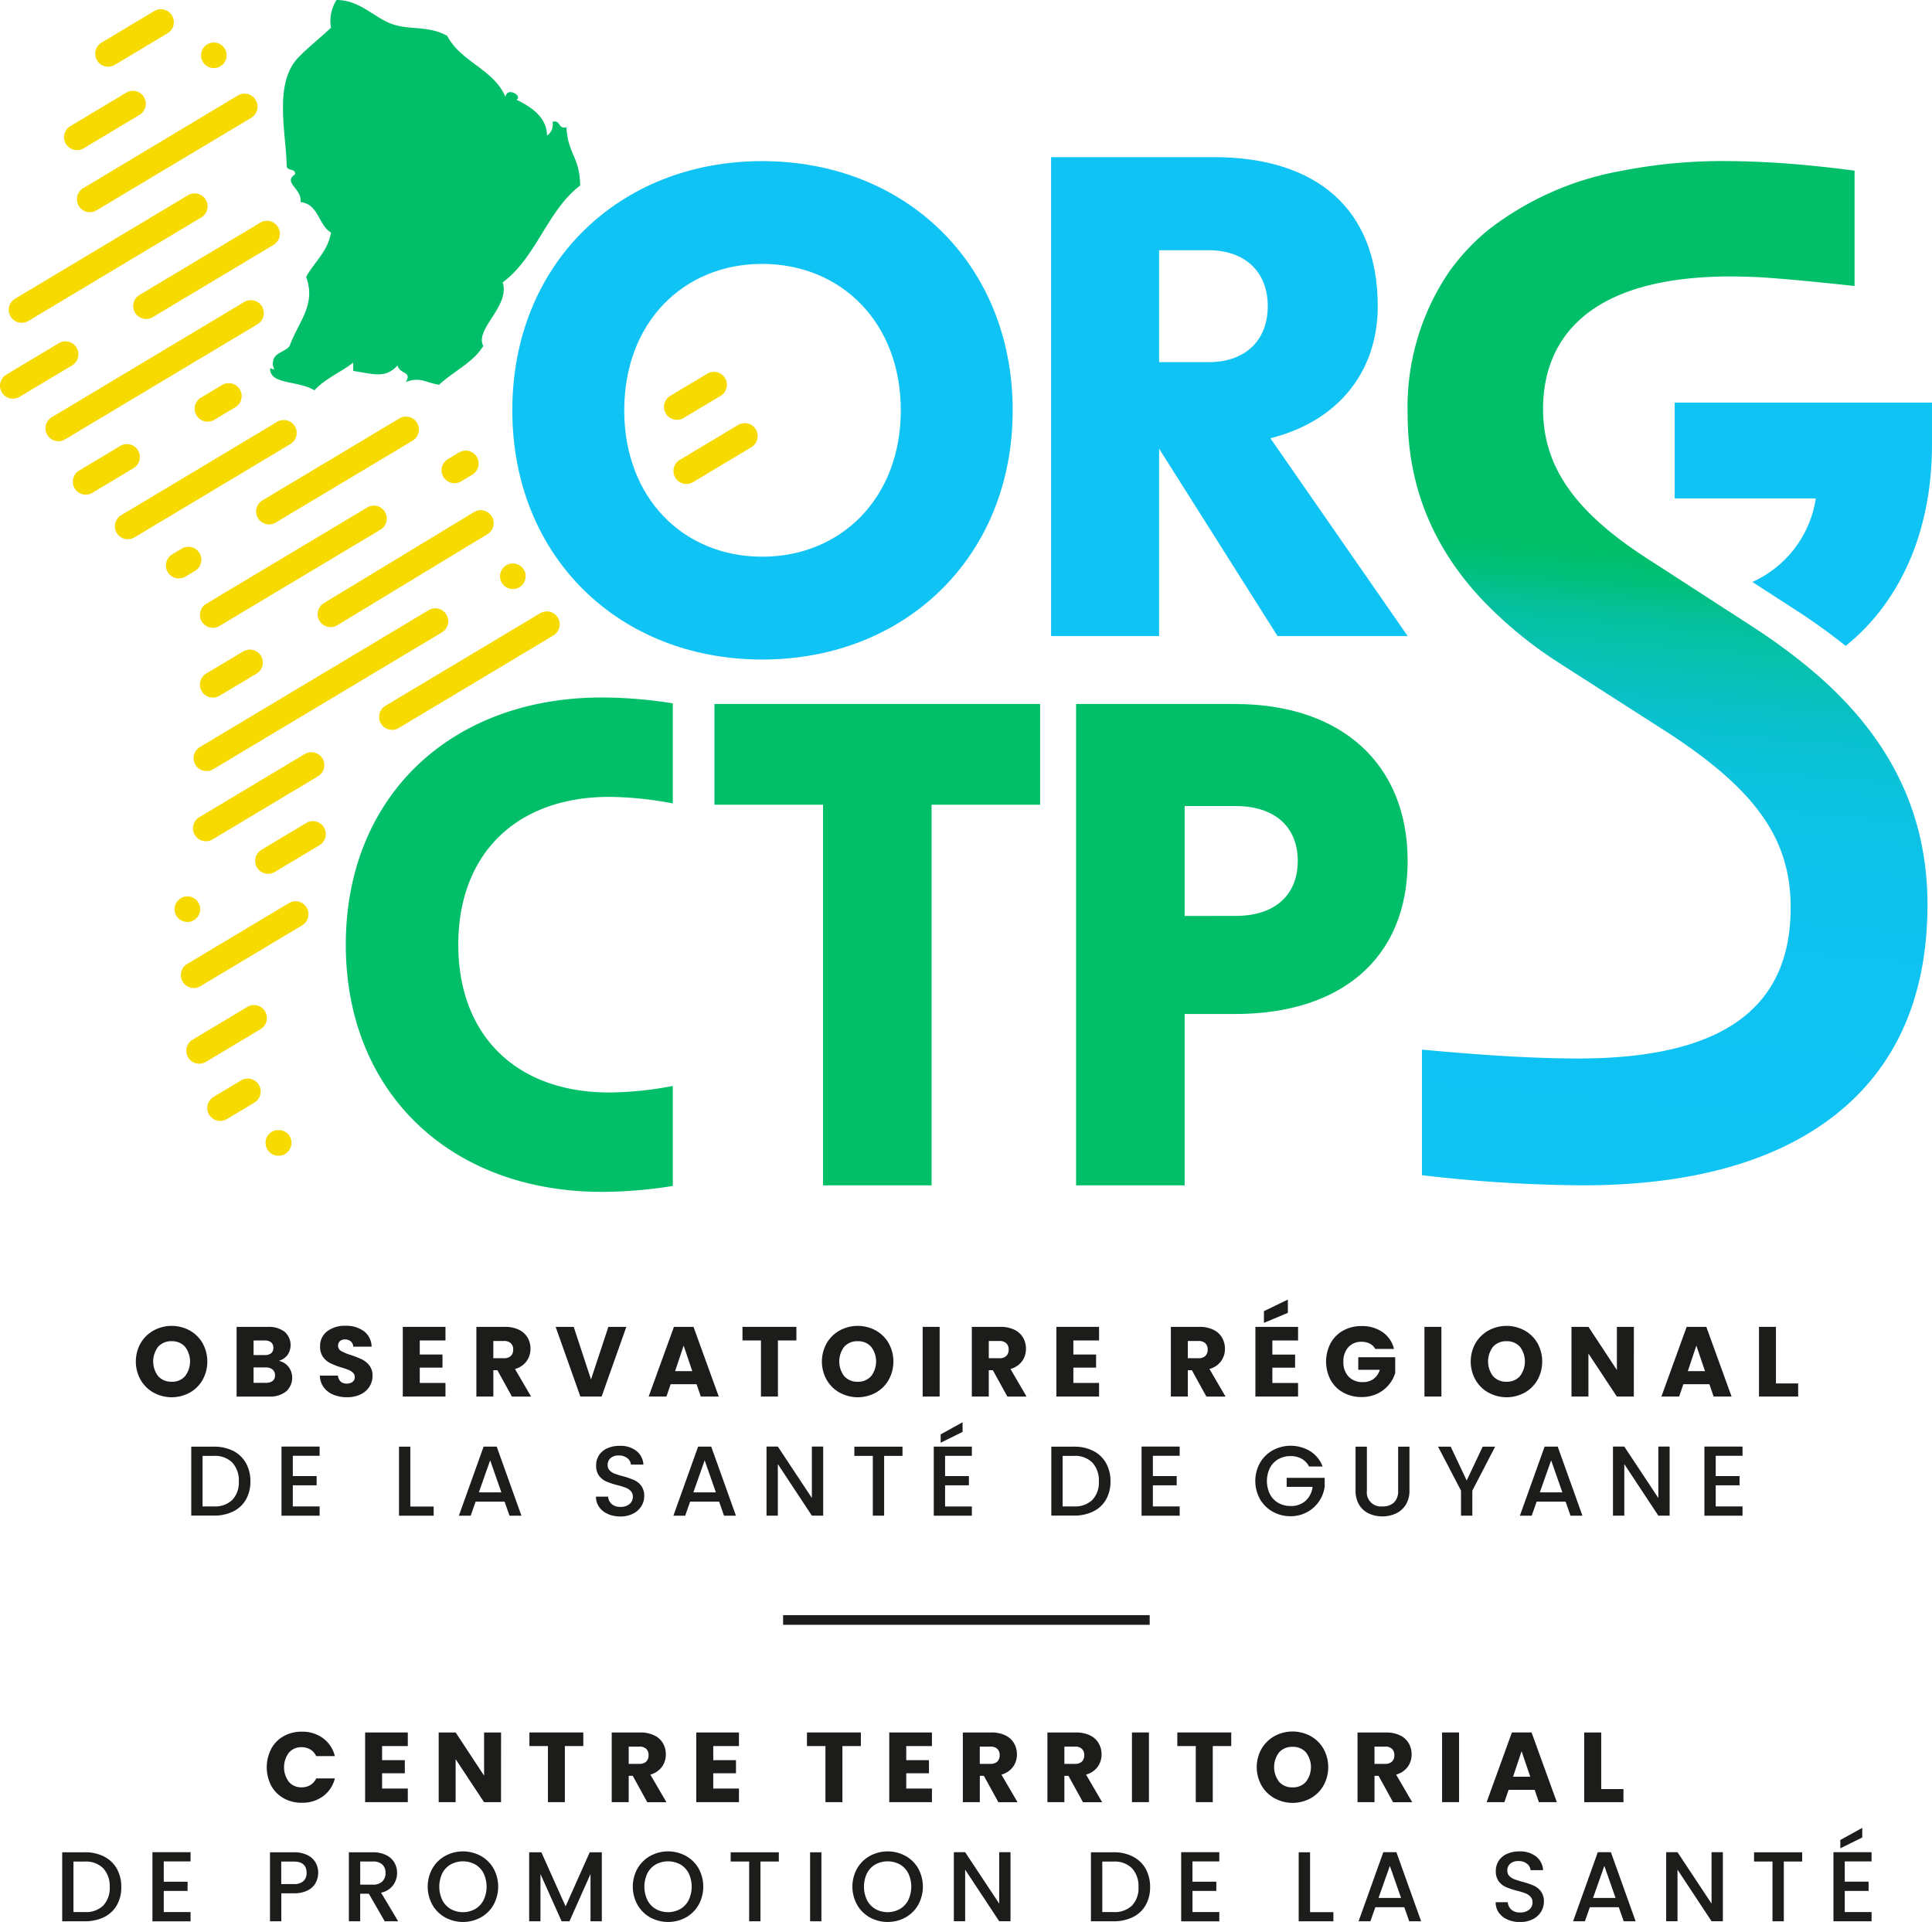
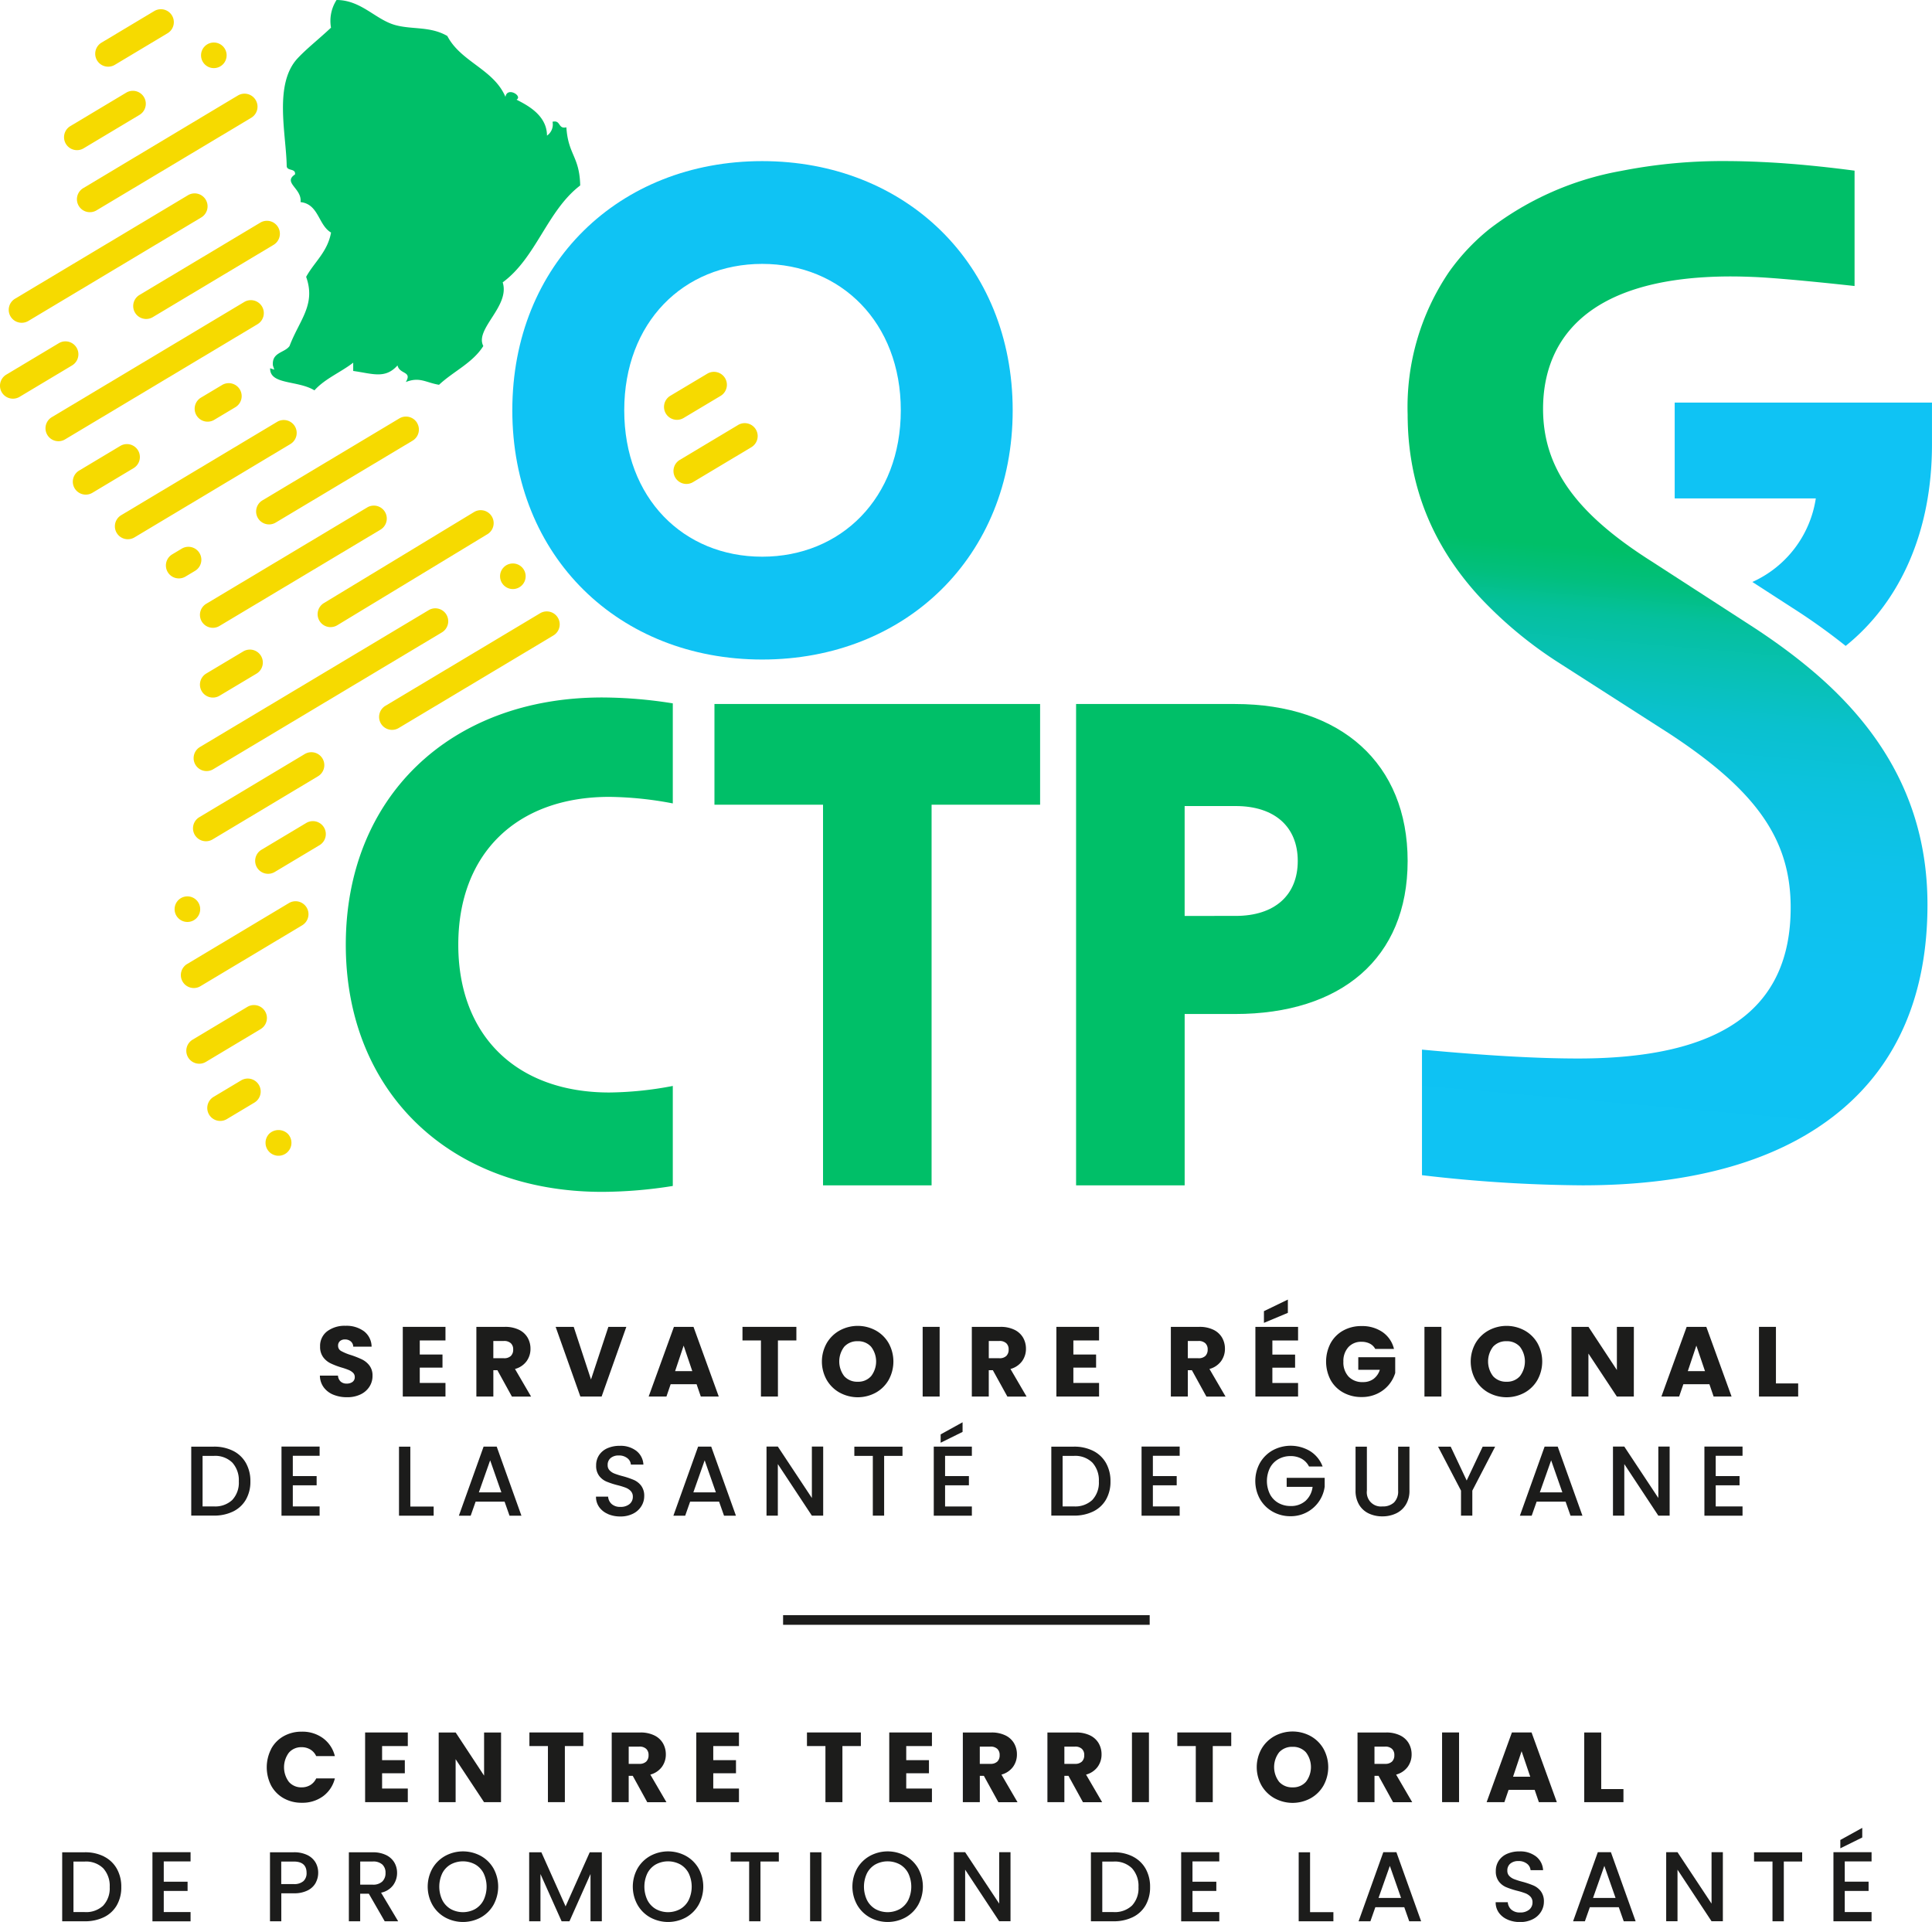
<svg xmlns="http://www.w3.org/2000/svg" width="183.555" height="182.597" viewBox="0 0 183.555 182.597">
  <defs>
    <linearGradient id="linear-gradient" x1="0.521" y1="0.023" x2="0.475" y2="1.059" gradientUnits="objectBoundingBox">
      <stop offset="0.35" stop-color="#00bf68" />
      <stop offset="0.38" stop-color="#02bf7d" />
      <stop offset="0.41" stop-color="#05c09d" />
      <stop offset="0.46" stop-color="#08c1b8" />
      <stop offset="0.5" stop-color="#0ac1ce" />
      <stop offset="0.56" stop-color="#0cc2df" />
      <stop offset="0.63" stop-color="#0ec2eb" />
      <stop offset="0.73" stop-color="#0ec2f2" />
      <stop offset="1" stop-color="#0fc3f4" />
    </linearGradient>
  </defs>
  <g id="ORSG_LOGO_BASELINE_VERTICAL" data-name="ORSG LOGO BASELINE VERTICAL" transform="translate(-128.539 -132.91)">
    <g id="Groupe_2745" data-name="Groupe 2745" transform="translate(134.448 256.382)">
      <g id="Groupe_2743" data-name="Groupe 2743" transform="translate(6.999)">
-         <path id="Tracé_8028" data-name="Tracé 8028" d="M188.1,704.006a3.252,3.252,0,0,1-1.236-1.211,3.564,3.564,0,0,1,0-3.493,3.243,3.243,0,0,1,1.236-1.207,3.582,3.582,0,0,1,3.422,0,3.2,3.2,0,0,1,1.227,1.207,3.61,3.61,0,0,1,0,3.493,3.2,3.2,0,0,1-1.227,1.211,3.573,3.573,0,0,1-3.417,0Zm2.98-1.566a2.288,2.288,0,0,0,0-2.8,1.635,1.635,0,0,0-1.269-.524,1.659,1.659,0,0,0-1.278.52,2.3,2.3,0,0,0,0,2.806,1.645,1.645,0,0,0,1.278.524A1.617,1.617,0,0,0,191.083,702.44Z" transform="translate(-186.41 -695.166)" fill="#1c1c1b" />
-         <path id="Tracé_8029" data-name="Tracé 8029" d="M234.254,701.884a1.739,1.739,0,0,1-.232,2.34,2.447,2.447,0,0,1-1.617.486H229.32v-6.62h2.98a2.44,2.44,0,0,1,1.579.462,1.677,1.677,0,0,1,.265,2.226,1.586,1.586,0,0,1-.816.538,1.539,1.539,0,0,1,.923.571Zm-3.321-1.117h1.057a.943.943,0,0,0,.609-.174.622.622,0,0,0,.212-.513.648.648,0,0,0-.212-.52.91.91,0,0,0-.609-.179h-1.057v1.387Zm1.816,2.456a.656.656,0,0,0,.221-.533.682.682,0,0,0-.232-.547.947.947,0,0,0-.636-.2h-1.169v1.461h1.189a.955.955,0,0,0,.627-.185Z" transform="translate(-219.749 -695.5)" fill="#1c1c1b" />
        <path id="Tracé_8030" data-name="Tracé 8030" d="M266.083,704.2a2.132,2.132,0,0,1-.919-.7,1.908,1.908,0,0,1-.364-1.113h1.718a.832.832,0,0,0,.254.562.817.817,0,0,0,.567.194.9.9,0,0,0,.567-.165.552.552,0,0,0,.207-.457.546.546,0,0,0-.165-.406,1.315,1.315,0,0,0-.406-.263,6.735,6.735,0,0,0-.685-.236,7.1,7.1,0,0,1-1.046-.4,1.917,1.917,0,0,1-.7-.584,1.634,1.634,0,0,1-.292-1.008,1.735,1.735,0,0,1,.669-1.448,2.757,2.757,0,0,1,1.744-.524,2.8,2.8,0,0,1,1.764.524,1.871,1.871,0,0,1,.716,1.456h-1.744a.683.683,0,0,0-.236-.5.83.83,0,0,0-.555-.183.685.685,0,0,0-.471.156.561.561,0,0,0-.178.448.553.553,0,0,0,.3.5,4.854,4.854,0,0,0,.943.386,8.817,8.817,0,0,1,1.042.415,1.982,1.982,0,0,1,.694.575,1.545,1.545,0,0,1,.292.97,1.864,1.864,0,0,1-.288,1.028,2.028,2.028,0,0,1-.834.736,2.856,2.856,0,0,1-1.291.274,3.349,3.349,0,0,1-1.3-.236Z" transform="translate(-247.315 -695.166)" fill="#1c1c1b" />
        <path id="Tracé_8031" data-name="Tracé 8031" d="M301.723,699.364V700.7h2.159v1.245h-2.159V703.4h2.442v1.292H300.11v-6.62h4.055v1.291h-2.442Z" transform="translate(-274.75 -695.485)" fill="#1c1c1b" />
        <path id="Tracé_8032" data-name="Tracé 8032" d="M334.825,704.7l-1.376-2.5h-.386v2.5H331.45v-6.62h2.708a2.97,2.97,0,0,1,1.334.274,1.892,1.892,0,0,1,.825.749,2.086,2.086,0,0,1,.274,1.062,1.98,1.98,0,0,1-.372,1.18,2.007,2.007,0,0,1-1.1.736l1.528,2.621h-1.82Zm-1.764-3.64h1a.914.914,0,0,0,.665-.216.82.82,0,0,0,.221-.613.772.772,0,0,0-.221-.593.914.914,0,0,0-.665-.216h-1v1.642Z" transform="translate(-299.099 -695.493)" fill="#1c1c1b" />
        <path id="Tracé_8033" data-name="Tracé 8033" d="M371.936,698.08l-2.349,6.62h-2.019l-2.349-6.62h1.717l1.642,5,1.651-5Z" transform="translate(-325.337 -695.493)" fill="#1c1c1b" />
        <path id="Tracé_8034" data-name="Tracé 8034" d="M409.4,703.531h-2.471l-.4,1.169H404.84l2.4-6.62H409.1l2.4,6.62h-1.706l-.4-1.169Zm-.415-1.245-.821-2.424-.812,2.424h1.63Z" transform="translate(-356.12 -695.493)" fill="#1c1c1b" />
        <path id="Tracé_8035" data-name="Tracé 8035" d="M449.921,698.08v1.291h-1.753V704.7h-1.613v-5.329H444.8V698.08Z" transform="translate(-387.167 -695.493)" fill="#1c1c1b" />
        <path id="Tracé_8036" data-name="Tracé 8036" d="M480.323,704.006a3.253,3.253,0,0,1-1.236-1.211,3.564,3.564,0,0,1,0-3.493,3.243,3.243,0,0,1,1.236-1.207,3.582,3.582,0,0,1,3.422,0,3.2,3.2,0,0,1,1.227,1.207,3.61,3.61,0,0,1,0,3.493,3.2,3.2,0,0,1-1.227,1.211,3.573,3.573,0,0,1-3.417,0Zm2.98-1.566a2.288,2.288,0,0,0,0-2.8,1.635,1.635,0,0,0-1.269-.524,1.659,1.659,0,0,0-1.278.52,2.3,2.3,0,0,0,0,2.806,1.645,1.645,0,0,0,1.278.524A1.617,1.617,0,0,0,483.3,702.44Z" transform="translate(-413.451 -695.166)" fill="#1c1c1b" />
        <path id="Tracé_8037" data-name="Tracé 8037" d="M523.163,698.08v6.62H521.55v-6.62Z" transform="translate(-446.798 -695.493)" fill="#1c1c1b" />
        <path id="Tracé_8038" data-name="Tracé 8038" d="M545.865,704.7l-1.376-2.5H544.1v2.5H542.49v-6.62H545.2a2.969,2.969,0,0,1,1.334.274,1.892,1.892,0,0,1,.825.749,2.086,2.086,0,0,1,.274,1.062,1.981,1.981,0,0,1-.372,1.18,2.008,2.008,0,0,1-1.1.736l1.528,2.621h-1.82Zm-1.764-3.64h1a.91.91,0,0,0,.665-.216.82.82,0,0,0,.221-.613.772.772,0,0,0-.221-.593.914.914,0,0,0-.665-.216h-1v1.642Z" transform="translate(-463.067 -695.493)" fill="#1c1c1b" />
        <path id="Tracé_8039" data-name="Tracé 8039" d="M580.123,699.364V700.7h2.159v1.245h-2.159V703.4h2.442v1.292H578.51v-6.62h4.055v1.291h-2.442Z" transform="translate(-491.053 -695.485)" fill="#1c1c1b" />
        <path id="Tracé_8040" data-name="Tracé 8040" d="M630.645,704.7l-1.376-2.5h-.386v2.5H627.27v-6.62h2.706a2.97,2.97,0,0,1,1.334.274,1.892,1.892,0,0,1,.825.749,2.086,2.086,0,0,1,.274,1.062,1.98,1.98,0,0,1-.372,1.18,2.007,2.007,0,0,1-1.1.736l1.528,2.621h-1.82Zm-1.764-3.64h1a.91.91,0,0,0,.665-.216.82.82,0,0,0,.221-.613.772.772,0,0,0-.221-.593.914.914,0,0,0-.665-.216h-1v1.642Z" transform="translate(-528.938 -695.493)" fill="#1c1c1b" />
        <path id="Tracé_8041" data-name="Tracé 8041" d="M664.893,690.359V691.7h2.159v1.245h-2.159v1.452h2.442v1.291H663.28v-6.62h4.055v1.291h-2.442Zm1.472-2.623-2.273.952v-1.113l2.273-1.1v1.254Z" transform="translate(-556.916 -686.48)" fill="#1c1c1b" />
        <path id="Tracé_8042" data-name="Tracé 8042" d="M698.074,699.908a1.2,1.2,0,0,0-.513-.5,1.687,1.687,0,0,0-.787-.174,1.623,1.623,0,0,0-1.254.513,1.952,1.952,0,0,0-.471,1.372,1.98,1.98,0,0,0,.5,1.43,1.8,1.8,0,0,0,1.363.513,1.644,1.644,0,0,0,1-.3,1.716,1.716,0,0,0,.6-.868h-2.048V700.7h3.509v1.5a3.2,3.2,0,0,1-1.7,1.961,3.359,3.359,0,0,1-1.49.321,3.527,3.527,0,0,1-1.749-.428,3.051,3.051,0,0,1-1.2-1.193,3.776,3.776,0,0,1,0-3.493,3.051,3.051,0,0,1,1.193-1.2,3.5,3.5,0,0,1,1.744-.428,3.4,3.4,0,0,1,2.005.576,2.712,2.712,0,0,1,1.08,1.595h-1.782Z" transform="translate(-580.325 -695.228)" fill="#1c1c1b" />
        <path id="Tracé_8043" data-name="Tracé 8043" d="M736.9,698.08v6.62H735.29v-6.62Z" transform="translate(-612.864 -695.493)" fill="#1c1c1b" />
        <path id="Tracé_8044" data-name="Tracé 8044" d="M756.693,704.006a3.252,3.252,0,0,1-1.236-1.211,3.564,3.564,0,0,1,0-3.493,3.243,3.243,0,0,1,1.236-1.207,3.582,3.582,0,0,1,3.422,0,3.189,3.189,0,0,1,1.227,1.207,3.61,3.61,0,0,1,0,3.493,3.2,3.2,0,0,1-1.227,1.211,3.573,3.573,0,0,1-3.417,0Zm2.98-1.566a2.3,2.3,0,0,0,0-2.8,1.635,1.635,0,0,0-1.269-.524,1.659,1.659,0,0,0-1.278.52,2.3,2.3,0,0,0,0,2.806,1.645,1.645,0,0,0,1.278.524A1.617,1.617,0,0,0,759.673,702.44Z" transform="translate(-628.178 -695.166)" fill="#1c1c1b" />
        <path id="Tracé_8045" data-name="Tracé 8045" d="M803.842,704.7h-1.613l-2.7-4.084V704.7H797.92v-6.62h1.613l2.7,4.1v-4.1h1.613Z" transform="translate(-661.524 -695.493)" fill="#1c1c1b" />
        <path id="Tracé_8046" data-name="Tracé 8046" d="M840.777,703.531h-2.471l-.4,1.169H836.22l2.4-6.62h1.867l2.4,6.62h-1.706l-.4-1.169Zm-.415-1.245-.821-2.424-.812,2.424Z" transform="translate(-691.282 -695.493)" fill="#1c1c1b" />
        <path id="Tracé_8047" data-name="Tracé 8047" d="M879.4,703.455h2.112V704.7H877.79v-6.62H879.4Z" transform="translate(-723.58 -695.493)" fill="#1c1c1b" />
        <path id="Tracé_8048" data-name="Tracé 8048" d="M213.975,749.5a2.871,2.871,0,0,1,1.216,1.151,3.468,3.468,0,0,1,.428,1.749,3.393,3.393,0,0,1-.428,1.735,2.83,2.83,0,0,1-1.216,1.126,4.072,4.072,0,0,1-1.833.39H210V749.1h2.141a3.98,3.98,0,0,1,1.833.4Zm-.069,4.655a2.394,2.394,0,0,0,.613-1.753,2.489,2.489,0,0,0-.613-1.782,2.324,2.324,0,0,0-1.764-.642h-1.066v4.8h1.066A2.37,2.37,0,0,0,213.906,754.159Z" transform="translate(-204.738 -735.133)" fill="#1c1c1b" />
        <path id="Tracé_8049" data-name="Tracé 8049" d="M249.515,749.947v1.925h2.264v.877h-2.264v2.01h2.547v.877H248.44V749.07h3.622v.876Z" transform="translate(-234.604 -735.11)" fill="#1c1c1b" />
        <path id="Tracé_8050" data-name="Tracé 8050" d="M299.575,754.8h2.217v.868H298.5V749.11h1.075Z" transform="translate(-273.499 -735.141)" fill="#1c1c1b" />
        <path id="Tracé_8051" data-name="Tracé 8051" d="M328.338,754.3h-2.746l-.471,1.338H324l2.349-6.564h1.245l2.349,6.564h-1.131l-.471-1.338Zm-.3-.877-1.066-3.047-1.075,3.047Z" transform="translate(-293.311 -735.11)" fill="#1c1c1b" />
        <path id="Tracé_8052" data-name="Tracé 8052" d="M383.531,755.2a1.942,1.942,0,0,1-.83-.656,1.668,1.668,0,0,1-.3-.99h1.151a1.036,1.036,0,0,0,.335.7,1.187,1.187,0,0,0,.834.274,1.3,1.3,0,0,0,.868-.27.875.875,0,0,0,.312-.694.753.753,0,0,0-.194-.537,1.3,1.3,0,0,0-.482-.321,6.98,6.98,0,0,0-.8-.245,7.58,7.58,0,0,1-1.042-.343,1.725,1.725,0,0,1-.685-.542,1.565,1.565,0,0,1-.283-.981,1.738,1.738,0,0,1,.283-.99,1.818,1.818,0,0,1,.792-.651,2.863,2.863,0,0,1,1.18-.227,2.449,2.449,0,0,1,1.561.477,1.751,1.751,0,0,1,.674,1.307h-1.189a.858.858,0,0,0-.339-.613,1.258,1.258,0,0,0-.821-.254,1.155,1.155,0,0,0-.754.236.825.825,0,0,0-.292.678.69.69,0,0,0,.183.5,1.276,1.276,0,0,0,.466.306,6.95,6.95,0,0,0,.774.245,8.182,8.182,0,0,1,1.062.359,1.776,1.776,0,0,1,.7.551,1.584,1.584,0,0,1,.288.995,1.783,1.783,0,0,1-.27.943,1.914,1.914,0,0,1-.783.712,2.593,2.593,0,0,1-1.211.27,2.906,2.906,0,0,1-1.189-.232Z" transform="translate(-338.685 -734.838)" fill="#1c1c1b" />
        <path id="Tracé_8053" data-name="Tracé 8053" d="M419.708,754.3h-2.746l-.471,1.338H415.37l2.349-6.564h1.245l2.349,6.564h-1.131l-.471-1.338Zm-.3-.877-1.066-3.047-1.075,3.047Z" transform="translate(-364.301 -735.11)" fill="#1c1c1b" />
        <path id="Tracé_8054" data-name="Tracé 8054" d="M460.424,755.634h-1.075l-3.234-4.9v4.9H455.04V749.07h1.075l3.234,4.885V749.07h1.075Z" transform="translate(-395.123 -735.11)" fill="#1c1c1b" />
        <path id="Tracé_8055" data-name="Tracé 8055" d="M497.025,749.11v.877h-1.744v5.679h-1.075v-5.679H492.45v-.877Z" transform="translate(-424.189 -735.141)" fill="#1c1c1b" />
        <path id="Tracé_8056" data-name="Tracé 8056" d="M527.355,741.9v1.925h2.264v.877h-2.264v2.01H529.9v.877H526.28v-6.564H529.9v.877Zm1.662-2.273-2.083,1.028v-.792l2.083-1.151Z" transform="translate(-450.473 -727.06)" fill="#1c1c1b" />
        <path id="Tracé_8057" data-name="Tracé 8057" d="M580.325,749.5a2.89,2.89,0,0,1,1.218,1.151,3.468,3.468,0,0,1,.428,1.749,3.393,3.393,0,0,1-.428,1.735,2.823,2.823,0,0,1-1.218,1.126,4.072,4.072,0,0,1-1.833.39H576.35V749.1h2.141a3.98,3.98,0,0,1,1.833.4Zm-.071,4.655a2.394,2.394,0,0,0,.613-1.753,2.489,2.489,0,0,0-.613-1.782,2.324,2.324,0,0,0-1.764-.642h-1.066v4.8h1.066A2.367,2.367,0,0,0,580.253,754.159Z" transform="translate(-489.375 -735.133)" fill="#1c1c1b" />
        <path id="Tracé_8058" data-name="Tracé 8058" d="M615.865,749.947v1.925h2.264v.877h-2.264v2.01h2.547v.877H614.79V749.07h3.622v.876Z" transform="translate(-519.241 -735.11)" fill="#1c1c1b" />
        <path id="Tracé_8059" data-name="Tracé 8059" d="M668.336,750.694a1.734,1.734,0,0,0-.707-.741,2.122,2.122,0,0,0-1.046-.25,2.291,2.291,0,0,0-1.16.292,2.04,2.04,0,0,0-.8.83,2.846,2.846,0,0,0,0,2.494,2.038,2.038,0,0,0,.8.834,2.3,2.3,0,0,0,1.16.292,2.045,2.045,0,0,0,1.423-.491,2.125,2.125,0,0,0,.669-1.329h-2.462v-.859h3.611v.839a3.237,3.237,0,0,1-3.245,2.81,3.394,3.394,0,0,1-1.688-.428,3.19,3.19,0,0,1-1.211-1.193,3.548,3.548,0,0,1,0-3.453,3.2,3.2,0,0,1,1.216-1.193,3.584,3.584,0,0,1,3.547.085,2.928,2.928,0,0,1,1.184,1.457h-1.291Z" transform="translate(-556.877 -734.838)" fill="#1c1c1b" />
        <path id="Tracé_8060" data-name="Tracé 8060" d="M707.017,749.11v4.178a1.341,1.341,0,0,0,1.479,1.5,1.531,1.531,0,0,0,1.1-.377,1.488,1.488,0,0,0,.39-1.122V749.11h1.075v4.16a2.491,2.491,0,0,1-.35,1.358,2.169,2.169,0,0,1-.935.83,3,3,0,0,1-1.291.274,2.971,2.971,0,0,1-1.287-.274,2.117,2.117,0,0,1-.919-.83,2.566,2.566,0,0,1-.339-1.358v-4.16h1.075Z" transform="translate(-590.06 -735.141)" fill="#1c1c1b" />
        <path id="Tracé_8061" data-name="Tracé 8061" d="M746.512,749.11l-2.168,4.178v2.378h-1.075v-2.378l-2.179-4.178h1.2l1.519,3.216,1.519-3.216h1.189Z" transform="translate(-617.37 -735.141)" fill="#1c1c1b" />
        <path id="Tracé_8062" data-name="Tracé 8062" d="M780.276,754.3h-2.744l-.471,1.338H775.94l2.349-6.564h1.245l2.349,6.564h-1.131l-.471-1.338Zm-.3-.877-1.066-3.047-1.075,3.047Z" transform="translate(-644.447 -735.11)" fill="#1c1c1b" />
        <path id="Tracé_8063" data-name="Tracé 8063" d="M820.974,755.634H819.9l-3.234-4.9v4.9H815.59V749.07h1.075l3.234,4.885V749.07h1.075Z" transform="translate(-675.253 -735.11)" fill="#1c1c1b" />
        <path id="Tracé_8064" data-name="Tracé 8064" d="M855.615,749.947v1.925h2.264v.877h-2.264v2.01h2.547v.877H854.54V749.07h3.622v.876Z" transform="translate(-705.516 -735.11)" fill="#1c1c1b" />
      </g>
      <g id="Groupe_2744" data-name="Groupe 2744" transform="translate(0 41.03)">
        <path id="Tracé_8065" data-name="Tracé 8065" d="M242.584,872.136a3.028,3.028,0,0,1,1.184-1.2,3.442,3.442,0,0,1,1.722-.428,3.3,3.3,0,0,1,2.019.622,2.983,2.983,0,0,1,1.122,1.7h-1.773a1.426,1.426,0,0,0-.562-.631,1.578,1.578,0,0,0-.825-.216,1.539,1.539,0,0,0-1.207.52,2.315,2.315,0,0,0,0,2.775,1.542,1.542,0,0,0,1.207.52,1.578,1.578,0,0,0,.825-.216,1.452,1.452,0,0,0,.562-.631h1.773a2.975,2.975,0,0,1-1.122,1.693,3.308,3.308,0,0,1-2.019.618,3.443,3.443,0,0,1-1.722-.428,3.047,3.047,0,0,1-1.184-1.193,3.811,3.811,0,0,1,0-3.493Z" transform="translate(-222.726 -870.492)" fill="#1c1c1b" />
        <path id="Tracé_8066" data-name="Tracé 8066" d="M285.673,872.134v1.338h2.159v1.245h-2.159v1.452h2.442v1.292H284.06v-6.62h4.055v1.292h-2.442Z" transform="translate(-255.28 -870.749)" fill="#1c1c1b" />
        <path id="Tracé_8067" data-name="Tracé 8067" d="M321.322,877.47h-1.613l-2.7-4.084v4.084H315.4v-6.62h1.613l2.7,4.1v-4.1h1.613Z" transform="translate(-279.63 -870.756)" fill="#1c1c1b" />
        <path id="Tracé_8068" data-name="Tracé 8068" d="M359.161,870.84v1.292h-1.753v5.329H355.8v-5.329H354.04V870.84Z" transform="translate(-309.651 -870.749)" fill="#1c1c1b" />
        <path id="Tracé_8069" data-name="Tracé 8069" d="M392.475,877.47l-1.376-2.5h-.386v2.5H389.1v-6.62h2.708a2.968,2.968,0,0,1,1.334.274,1.893,1.893,0,0,1,.825.749,2.086,2.086,0,0,1,.274,1.062,1.98,1.98,0,0,1-.372,1.18,2.009,2.009,0,0,1-1.1.736l1.528,2.621h-1.82Zm-1.762-3.64h1a.914.914,0,0,0,.665-.216A.82.82,0,0,0,392.6,873a.772.772,0,0,0-.221-.593.914.914,0,0,0-.665-.216h-1v1.642Z" transform="translate(-336.891 -870.756)" fill="#1c1c1b" />
        <path id="Tracé_8070" data-name="Tracé 8070" d="M426.733,872.134v1.338h2.159v1.245h-2.159v1.452h2.442v1.292H425.12v-6.62h4.055v1.292h-2.442Z" transform="translate(-364.877 -870.749)" fill="#1c1c1b" />
        <path id="Tracé_8071" data-name="Tracé 8071" d="M477.391,870.84v1.292h-1.753v5.329h-1.613v-5.329H472.27V870.84Z" transform="translate(-401.511 -870.749)" fill="#1c1c1b" />
        <path id="Tracé_8072" data-name="Tracé 8072" d="M508.933,872.134v1.338h2.159v1.245h-2.159v1.452h2.442v1.292H507.32v-6.62h4.055v1.292h-2.442Z" transform="translate(-428.743 -870.749)" fill="#1c1c1b" />
        <path id="Tracé_8073" data-name="Tracé 8073" d="M542.035,877.47l-1.376-2.5h-.386v2.5H538.66v-6.62h2.706a2.968,2.968,0,0,1,1.334.274,1.893,1.893,0,0,1,.825.749,2.086,2.086,0,0,1,.274,1.062,1.98,1.98,0,0,1-.372,1.18,2.009,2.009,0,0,1-1.1.736l1.528,2.621h-1.82Zm-1.764-3.64h1a.911.911,0,0,0,.665-.216.82.82,0,0,0,.221-.614.772.772,0,0,0-.221-.593.914.914,0,0,0-.665-.216h-1v1.642Z" transform="translate(-453.092 -870.756)" fill="#1c1c1b" />
        <path id="Tracé_8074" data-name="Tracé 8074" d="M578.065,877.47l-1.376-2.5H576.3v2.5H574.69v-6.62H577.4a2.968,2.968,0,0,1,1.334.274,1.894,1.894,0,0,1,.825.749,2.087,2.087,0,0,1,.274,1.062,1.98,1.98,0,0,1-.372,1.18,2.009,2.009,0,0,1-1.1.736l1.528,2.621h-1.82Zm-1.764-3.64h1a.911.911,0,0,0,.665-.216.82.82,0,0,0,.221-.614.772.772,0,0,0-.221-.593.914.914,0,0,0-.665-.216h-1v1.642Z" transform="translate(-481.086 -870.756)" fill="#1c1c1b" />
        <path id="Tracé_8075" data-name="Tracé 8075" d="M612.313,870.84v6.62H610.7v-6.62Z" transform="translate(-509.064 -870.749)" fill="#1c1c1b" />
        <path id="Tracé_8076" data-name="Tracé 8076" d="M635.143,870.84v1.292h-1.755v5.329h-1.613v-5.329H630.02V870.84h5.121Z" transform="translate(-524.075 -870.749)" fill="#1c1c1b" />
        <path id="Tracé_8077" data-name="Tracé 8077" d="M665.543,876.776a3.252,3.252,0,0,1-1.236-1.211,3.563,3.563,0,0,1,0-3.493,3.241,3.241,0,0,1,1.236-1.207,3.581,3.581,0,0,1,3.422,0,3.188,3.188,0,0,1,1.227,1.207,3.61,3.61,0,0,1,0,3.493,3.2,3.2,0,0,1-1.227,1.211,3.573,3.573,0,0,1-3.417,0Zm2.982-1.566a2.3,2.3,0,0,0,0-2.8,1.636,1.636,0,0,0-1.269-.524,1.658,1.658,0,0,0-1.278.52,2.3,2.3,0,0,0,0,2.806,1.644,1.644,0,0,0,1.278.524A1.618,1.618,0,0,0,668.525,875.21Z" transform="translate(-550.359 -870.43)" fill="#1c1c1b" />
        <path id="Tracé_8078" data-name="Tracé 8078" d="M710.155,877.47l-1.376-2.5h-.386v2.5H706.78v-6.62h2.706a2.968,2.968,0,0,1,1.334.274,1.893,1.893,0,0,1,.825.749,2.087,2.087,0,0,1,.274,1.062,1.98,1.98,0,0,1-.372,1.18,2.009,2.009,0,0,1-1.1.736l1.528,2.621h-1.82Zm-1.764-3.64h1a.911.911,0,0,0,.665-.216.82.82,0,0,0,.221-.614.772.772,0,0,0-.221-.593.914.914,0,0,0-.665-.216h-1v1.642Z" transform="translate(-583.714 -870.756)" fill="#1c1c1b" />
        <path id="Tracé_8079" data-name="Tracé 8079" d="M744.413,870.84v6.62H742.8v-6.62Z" transform="translate(-611.7 -870.749)" fill="#1c1c1b" />
        <path id="Tracé_8080" data-name="Tracé 8080" d="M766.337,876.291h-2.471l-.4,1.169H761.78l2.4-6.62h1.867l2.4,6.62h-1.706l-.4-1.169Zm-.415-1.245-.821-2.424-.812,2.424Z" transform="translate(-626.446 -870.749)" fill="#1c1c1b" />
        <path id="Tracé_8081" data-name="Tracé 8081" d="M804.963,876.225h2.112v1.245H803.35v-6.62h1.613Z" transform="translate(-658.744 -870.756)" fill="#1c1c1b" />
        <path id="Tracé_8082" data-name="Tracé 8082" d="M159,922.274a2.872,2.872,0,0,1,1.216,1.151,3.467,3.467,0,0,1,.428,1.749,3.394,3.394,0,0,1-.428,1.735A2.83,2.83,0,0,1,159,928.035a4.073,4.073,0,0,1-1.833.39H155.03V921.87h2.141a3.979,3.979,0,0,1,1.833.4Zm-.069,4.655a2.394,2.394,0,0,0,.613-1.753,2.488,2.488,0,0,0-.613-1.782,2.324,2.324,0,0,0-1.764-.642h-1.066v4.8h1.066A2.37,2.37,0,0,0,158.936,926.929Z" transform="translate(-155.03 -910.396)" fill="#1c1c1b" />
        <path id="Tracé_8083" data-name="Tracé 8083" d="M194.545,922.717v1.925h2.264v.877h-2.264v2.01h2.547v.877H193.47V921.84h3.622v.877Z" transform="translate(-184.896 -910.373)" fill="#1c1c1b" />
        <path id="Tracé_8084" data-name="Tracé 8084" d="M247.887,924.767a1.762,1.762,0,0,1-.754.72,2.8,2.8,0,0,1-1.329.279h-1.189v2.659H243.54V921.87H245.8a2.868,2.868,0,0,1,1.278.259,1.829,1.829,0,0,1,.783.7,1.935,1.935,0,0,1,.259.99,1.974,1.974,0,0,1-.236.944Zm-1.171-.154a1.019,1.019,0,0,0,.3-.787q0-1.074-1.218-1.075h-1.189v2.141H245.8a1.312,1.312,0,0,0,.914-.279Z" transform="translate(-223.798 -910.396)" fill="#1c1c1b" />
        <path id="Tracé_8085" data-name="Tracé 8085" d="M280.546,928.435l-1.51-2.621h-.821v2.621H277.14V921.88H279.4a2.837,2.837,0,0,1,1.278.263,1.851,1.851,0,0,1,.783.707,1.942,1.942,0,0,1,.259.99,1.963,1.963,0,0,1-.372,1.164,1.891,1.891,0,0,1-1.147.712l1.622,2.717h-1.283Zm-2.329-3.48h1.189a1.251,1.251,0,0,0,.91-.3,1.081,1.081,0,0,0,.306-.812,1.046,1.046,0,0,0-.3-.8,1.282,1.282,0,0,0-.915-.288h-1.189Z" transform="translate(-249.904 -910.404)" fill="#1c1c1b" />
        <path id="Tracé_8086" data-name="Tracé 8086" d="M312.384,927.777a3.152,3.152,0,0,1-1.216-1.2,3.556,3.556,0,0,1,0-3.457,3.2,3.2,0,0,1,1.216-1.193,3.543,3.543,0,0,1,3.377,0,3.143,3.143,0,0,1,1.211,1.193,3.588,3.588,0,0,1,0,3.457,3.156,3.156,0,0,1-1.211,1.2,3.543,3.543,0,0,1-3.377,0Zm2.844-.8a2.065,2.065,0,0,0,.8-.85,2.972,2.972,0,0,0,0-2.552,2.036,2.036,0,0,0-.8-.839,2.449,2.449,0,0,0-2.32,0,2.036,2.036,0,0,0-.8.839,2.973,2.973,0,0,0,0,2.552,2.065,2.065,0,0,0,.8.85,2.415,2.415,0,0,0,2.32,0Z" transform="translate(-275.994 -910.109)" fill="#1c1c1b" />
        <path id="Tracé_8087" data-name="Tracé 8087" d="M360.843,921.88v6.555h-1.075v-4.49l-2,4.49h-.745l-2.01-4.49v4.49H353.94V921.88h1.16l2.3,5.139,2.293-5.139h1.151Z" transform="translate(-309.574 -910.404)" fill="#1c1c1b" />
        <path id="Tracé_8088" data-name="Tracé 8088" d="M399.744,927.777a3.152,3.152,0,0,1-1.216-1.2,3.557,3.557,0,0,1,0-3.457,3.2,3.2,0,0,1,1.216-1.193,3.543,3.543,0,0,1,3.377,0,3.144,3.144,0,0,1,1.211,1.193,3.588,3.588,0,0,1,0,3.457,3.156,3.156,0,0,1-1.211,1.2,3.543,3.543,0,0,1-3.377,0Zm2.844-.8a2.066,2.066,0,0,0,.8-.85,2.973,2.973,0,0,0,0-2.552,2.036,2.036,0,0,0-.8-.839,2.449,2.449,0,0,0-2.32,0,2.036,2.036,0,0,0-.8.839,2.973,2.973,0,0,0,0,2.552,2.065,2.065,0,0,0,.8.85,2.415,2.415,0,0,0,2.32,0Z" transform="translate(-343.868 -910.109)" fill="#1c1c1b" />
        <path id="Tracé_8089" data-name="Tracé 8089" d="M444.345,921.88v.877H442.6v5.679h-1.075v-5.679H439.77v-.877Z" transform="translate(-376.259 -910.404)" fill="#1c1c1b" />
        <path id="Tracé_8090" data-name="Tracé 8090" d="M474.675,921.88v6.555H473.6V921.88Z" transform="translate(-402.544 -910.404)" fill="#1c1c1b" />
        <path id="Tracé_8091" data-name="Tracé 8091" d="M493.284,927.777a3.152,3.152,0,0,1-1.216-1.2,3.557,3.557,0,0,1,0-3.457,3.2,3.2,0,0,1,1.216-1.193,3.543,3.543,0,0,1,3.377,0,3.143,3.143,0,0,1,1.211,1.193,3.587,3.587,0,0,1,0,3.457,3.156,3.156,0,0,1-1.211,1.2,3.543,3.543,0,0,1-3.377,0Zm2.842-.8a2.065,2.065,0,0,0,.8-.85,2.973,2.973,0,0,0,0-2.552,2.036,2.036,0,0,0-.8-.839,2.449,2.449,0,0,0-2.32,0,2.036,2.036,0,0,0-.8.839,2.973,2.973,0,0,0,0,2.552,2.065,2.065,0,0,0,.8.85,2.415,2.415,0,0,0,2.32,0Z" transform="translate(-416.544 -910.109)" fill="#1c1c1b" />
        <path id="Tracé_8092" data-name="Tracé 8092" d="M540.214,928.4h-1.075l-3.234-4.9v4.9H534.83V921.84h1.075l3.234,4.885V921.84h1.075Z" transform="translate(-450.117 -910.373)" fill="#1c1c1b" />
        <path id="Tracé_8093" data-name="Tracé 8093" d="M597.195,922.274a2.889,2.889,0,0,1,1.218,1.151,3.467,3.467,0,0,1,.428,1.749,3.394,3.394,0,0,1-.428,1.735,2.823,2.823,0,0,1-1.218,1.126,4.073,4.073,0,0,1-1.833.39H593.22V921.87h2.141a3.98,3.98,0,0,1,1.833.4Zm-.069,4.655a2.394,2.394,0,0,0,.613-1.753,2.488,2.488,0,0,0-.613-1.782,2.324,2.324,0,0,0-1.764-.642H594.3v4.8h1.066A2.367,2.367,0,0,0,597.126,926.929Z" transform="translate(-495.483 -910.396)" fill="#1c1c1b" />
        <path id="Tracé_8094" data-name="Tracé 8094" d="M632.735,922.717v1.925H635v.877h-2.264v2.01h2.547v.877H631.66V921.84h3.622v.877Z" transform="translate(-525.349 -910.373)" fill="#1c1c1b" />
        <path id="Tracé_8095" data-name="Tracé 8095" d="M682.8,927.568h2.217v.868H681.72V921.88H682.8Z" transform="translate(-564.243 -910.404)" fill="#1c1c1b" />
        <path id="Tracé_8096" data-name="Tracé 8096" d="M711.566,927.066h-2.743l-.471,1.338H707.23l2.349-6.564h1.245l2.349,6.564h-1.131l-.471-1.338Zm-.3-.879L710.2,923.14l-1.075,3.047Z" transform="translate(-584.063 -910.373)" fill="#1c1c1b" />
        <path id="Tracé_8097" data-name="Tracé 8097" d="M766.751,927.967a1.943,1.943,0,0,1-.83-.656,1.669,1.669,0,0,1-.3-.99h1.151a1.035,1.035,0,0,0,.335.7,1.187,1.187,0,0,0,.834.274,1.3,1.3,0,0,0,.868-.27.874.874,0,0,0,.312-.694.754.754,0,0,0-.194-.537,1.306,1.306,0,0,0-.482-.321,6.96,6.96,0,0,0-.8-.245,7.6,7.6,0,0,1-1.042-.344,1.724,1.724,0,0,1-.685-.542,1.565,1.565,0,0,1-.283-.981,1.738,1.738,0,0,1,.283-.99,1.818,1.818,0,0,1,.792-.651,2.862,2.862,0,0,1,1.18-.228,2.45,2.45,0,0,1,1.561.477,1.751,1.751,0,0,1,.674,1.307h-1.189a.858.858,0,0,0-.339-.613,1.258,1.258,0,0,0-.821-.254,1.155,1.155,0,0,0-.754.236.825.825,0,0,0-.292.678.69.69,0,0,0,.183.5,1.275,1.275,0,0,0,.466.306,6.936,6.936,0,0,0,.774.245,8.081,8.081,0,0,1,1.062.359,1.775,1.775,0,0,1,.7.551,1.584,1.584,0,0,1,.288.995,1.783,1.783,0,0,1-.27.943,1.914,1.914,0,0,1-.783.711,2.593,2.593,0,0,1-1.211.27,2.909,2.909,0,0,1-1.189-.232Z" transform="translate(-629.43 -910.101)" fill="#1c1c1b" />
        <path id="Tracé_8098" data-name="Tracé 8098" d="M802.936,927.066h-2.743l-.471,1.338H798.6l2.349-6.564h1.245l2.349,6.564h-1.131l-.471-1.338Zm-.3-.879-1.066-3.047-1.075,3.047Z" transform="translate(-655.054 -910.373)" fill="#1c1c1b" />
        <path id="Tracé_8099" data-name="Tracé 8099" d="M843.644,928.4h-1.075l-3.234-4.9v4.9H838.26V921.84h1.075l3.234,4.885V921.84h1.075Z" transform="translate(-685.868 -910.373)" fill="#1c1c1b" />
        <path id="Tracé_8100" data-name="Tracé 8100" d="M880.252,921.88v.877h-1.744v5.679h-1.075v-5.679H875.68v-.877h4.575Z" transform="translate(-714.941 -910.404)" fill="#1c1c1b" />
        <path id="Tracé_8101" data-name="Tracé 8101" d="M910.575,914.667v1.925h2.264v.877h-2.264v2.01h2.547v.876H909.5v-6.564h3.622v.877Zm1.662-2.273-2.083,1.028v-.792l2.083-1.151Z" transform="translate(-741.218 -902.324)" fill="#1c1c1b" />
      </g>
      <path id="Ligne_339" data-name="Ligne 339" d="M34.829-1.138H0v-.917H34.829Z" transform="translate(68.491 32.031)" fill="#1c1c1b" />
    </g>
    <g id="Groupe_2748" data-name="Groupe 2748" transform="translate(128.539 132.91)">
      <g id="Groupe_2746" data-name="Groupe 2746" transform="translate(0 0.879)">
        <path id="Tracé_8102" data-name="Tracé 8102" d="M129.768,283.754a1.229,1.229,0,0,1-.631-2.284l4.99-2.987a1.229,1.229,0,0,1,1.262,2.11l-4.99,2.987A1.226,1.226,0,0,1,129.768,283.754Z" transform="translate(-128.539 -246.757)" fill="#f6da00" />
        <path id="Tracé_8103" data-name="Tracé 8103" d="M186.508,236.285a1.229,1.229,0,0,1-.631-2.284l11.476-6.868a1.229,1.229,0,1,1,1.262,2.11l-11.476,6.868A1.226,1.226,0,0,1,186.508,236.285Z" transform="translate(-172.623 -206.86)" fill="#f6da00" />
        <path id="Tracé_8104" data-name="Tracé 8104" d="M149.148,274.16a1.229,1.229,0,0,1-.631-2.284L166.8,260.933a1.229,1.229,0,0,1,1.262,2.11l-18.285,10.943A1.225,1.225,0,0,1,149.148,274.16Z" transform="translate(-143.596 -233.121)" fill="#f6da00" />
        <path id="Tracé_8105" data-name="Tracé 8105" d="M160.788,326.869a1.229,1.229,0,0,1-.631-2.284l3.912-2.342a1.229,1.229,0,1,1,1.262,2.11l-3.912,2.342A1.226,1.226,0,0,1,160.788,326.869Z" transform="translate(-152.64 -280.756)" fill="#f6da00" />
        <path id="Tracé_8106" data-name="Tracé 8106" d="M212.688,299.769a1.229,1.229,0,0,1-.631-2.284l2.007-1.2a1.229,1.229,0,0,1,1.262,2.11l-2.007,1.2A1.226,1.226,0,0,1,212.688,299.769Z" transform="translate(-192.964 -260.587)" fill="#f6da00" />
        <path id="Tracé_8107" data-name="Tracé 8107" d="M194.563,312.4a1.23,1.23,0,0,0-1.686-.424l-4.316,2.583h0l-10.5,6.285a1.229,1.229,0,0,0,1.262,2.11L190.938,316h0l3.2-1.916a1.23,1.23,0,0,0,.424-1.686Z" transform="translate(-166.548 -272.777)" fill="#f6da00" />
        <path id="Tracé_8108" data-name="Tracé 8108" d="M200.438,368.821a1.229,1.229,0,0,1-.631-2.284l.908-.544a1.229,1.229,0,1,1,1.263,2.11l-.908.544A1.226,1.226,0,0,1,200.438,368.821Z" transform="translate(-183.446 -314.748)" fill="#f6da00" />
        <path id="Tracé_8109" data-name="Tracé 8109" d="M252.931,310.947a1.23,1.23,0,0,0-1.686-.424L245.27,314.1h0l-7.033,4.209a1.229,1.229,0,0,0,1.262,2.11l6.471-3.872h0l6.535-3.91a1.23,1.23,0,0,0,.424-1.686Z" transform="translate(-213.305 -271.65)" fill="#f6da00" />
-         <path id="Tracé_8110" data-name="Tracé 8110" d="M317.858,327.943a1.229,1.229,0,0,1-.631-2.284l1.064-.636a1.229,1.229,0,1,1,1.262,2.11l-1.064.636A1.226,1.226,0,0,1,317.858,327.943Z" transform="translate(-274.676 -282.916)" fill="#f6da00" />
        <path id="Tracé_8111" data-name="Tracé 8111" d="M214.938,359.879a1.229,1.229,0,0,1-.631-2.284l15.292-9.152a1.229,1.229,0,0,1,1.262,2.11L215.569,359.7A1.226,1.226,0,0,1,214.938,359.879Z" transform="translate(-194.712 -301.112)" fill="#f6da00" />
        <path id="Tracé_8112" data-name="Tracé 8112" d="M412.608,295.841a1.229,1.229,0,0,1-.631-2.284l3.515-2.1a1.229,1.229,0,1,1,1.262,2.11l-3.515,2.1A1.225,1.225,0,0,1,412.608,295.841Z" transform="translate(-348.292 -256.834)" fill="#f6da00" />
        <path id="Tracé_8113" data-name="Tracé 8113" d="M214.938,414.141a1.229,1.229,0,0,1-.631-2.284l3.515-2.1a1.229,1.229,0,1,1,1.262,2.11l-3.515,2.1A1.226,1.226,0,0,1,214.938,414.141Z" transform="translate(-194.712 -348.747)" fill="#f6da00" />
        <path id="Tracé_8114" data-name="Tracé 8114" d="M265.06,361.275a1.231,1.231,0,0,1-.64-2.282l14.293-8.665a1.229,1.229,0,0,1,1.276,2.1L265.7,361.094a1.225,1.225,0,0,1-.636.178Z" transform="translate(-233.653 -302.573)" fill="#f6da00" />
        <path id="Tracé_8115" data-name="Tracé 8115" d="M416.628,318.924A1.229,1.229,0,0,1,416,316.64l5.541-3.317a1.229,1.229,0,0,1,1.262,2.11l-5.541,3.317A1.226,1.226,0,0,1,416.628,318.924Z" transform="translate(-351.416 -273.826)" fill="#f6da00" />
        <path id="Tracé_8116" data-name="Tracé 8116" d="M235.043,392.617a1.23,1.23,0,0,0-1.686-.424l-7.033,4.209h0l-14.7,8.795a1.229,1.229,0,0,0,1.262,2.11l15.7-9.395h0l6.031-3.609a1.23,1.23,0,0,0,.424-1.686Z" transform="translate(-192.63 -335.104)" fill="#f6da00" />
        <path id="Tracé_8117" data-name="Tracé 8117" d="M211.978,461.783a1.229,1.229,0,0,1-.631-2.284l10.017-6a1.229,1.229,0,1,1,1.262,2.11l-10.017,6A1.226,1.226,0,0,1,211.978,461.783Z" transform="translate(-192.412 -382.739)" fill="#f6da00" />
        <path id="Tracé_8118" data-name="Tracé 8118" d="M291.248,404.592a1.229,1.229,0,0,1-.631-2.284l14.7-8.795a1.229,1.229,0,1,1,1.262,2.11l-14.7,8.795A1.226,1.226,0,0,1,291.248,404.592Z" transform="translate(-254.001 -336.13)" fill="#f6da00" />
        <path id="Tracé_8119" data-name="Tracé 8119" d="M238.458,487.672a1.229,1.229,0,0,1-.631-2.284l4.254-2.545a1.229,1.229,0,0,1,1.262,2.11l-4.254,2.545A1.226,1.226,0,0,1,238.458,487.672Z" transform="translate(-212.986 -405.535)" fill="#f6da00" />
        <path id="Tracé_8120" data-name="Tracé 8120" d="M206.808,525.033a1.229,1.229,0,0,1-.631-2.284l9.667-5.786a1.229,1.229,0,1,1,1.262,2.11l-9.667,5.786A1.225,1.225,0,0,1,206.808,525.033Z" transform="translate(-188.396 -432.044)" fill="#f6da00" />
        <path id="Tracé_8121" data-name="Tracé 8121" d="M209.128,566.581a1.229,1.229,0,0,1-.631-2.284l5.2-3.114a1.229,1.229,0,1,1,1.262,2.11l-5.2,3.114A1.226,1.226,0,0,1,209.128,566.581Z" transform="translate(-190.198 -466.401)" fill="#f6da00" />
        <path id="Tracé_8122" data-name="Tracé 8122" d="M218.058,596.343a1.229,1.229,0,0,1-.631-2.284l2.616-1.566a1.229,1.229,0,1,1,1.262,2.11l-2.616,1.566a1.225,1.225,0,0,1-.631.174Z" transform="translate(-197.136 -490.728)" fill="#f6da00" />
        <path id="Tracé_8123" data-name="Tracé 8123" d="M242.879,616.7a1.252,1.252,0,0,1-.241-.022,1.8,1.8,0,0,1-.23-.071,1.3,1.3,0,0,1-.212-.114,1.05,1.05,0,0,1-.187-.154,1.243,1.243,0,0,1-.152-.185,1.261,1.261,0,0,1-.185-.442,1.313,1.313,0,0,1,0-.482,1.242,1.242,0,0,1,.071-.23,1.129,1.129,0,0,1,.114-.212,1.034,1.034,0,0,1,.152-.187,1.278,1.278,0,0,1,1.742,0,1.237,1.237,0,0,1,.359.87,1.218,1.218,0,0,1-.359.868,1.03,1.03,0,0,1-.187.154,1.4,1.4,0,0,1-.212.114,1.507,1.507,0,0,1-.23.071,1.257,1.257,0,0,1-.241.022Z" transform="translate(-216.421 -507.777)" fill="#f6da00" />
        <path id="Tracé_8124" data-name="Tracé 8124" d="M157.048,177.226a1.229,1.229,0,0,1-.631-2.284l5.309-3.178a1.229,1.229,0,1,1,1.262,2.11l-5.309,3.178A1.226,1.226,0,0,1,157.048,177.226Z" transform="translate(-149.734 -163.84)" fill="#f6da00" />
        <path id="Tracé_8125" data-name="Tracé 8125" d="M178.29,173.427A1.23,1.23,0,0,0,176.6,173l-.819.488h0L161.907,181.8a1.229,1.229,0,0,0,1.262,2.11l14.7-8.795A1.23,1.23,0,0,0,178.29,173.427Z" transform="translate(-154 -164.804)" fill="#f6da00" />
        <path id="Tracé_8126" data-name="Tracé 8126" d="M170.328,142.305a1.229,1.229,0,0,1-.631-2.284l5.01-3a1.229,1.229,0,0,1,1.262,2.11l-5.01,3A1.226,1.226,0,0,1,170.328,142.305Z" transform="translate(-160.052 -136.849)" fill="#f6da00" />
        <path id="Tracé_8127" data-name="Tracé 8127" d="M133.488,227.571a1.229,1.229,0,0,1-.631-2.284l16.432-9.834a1.229,1.229,0,1,1,1.262,2.11L134.119,227.4A1.226,1.226,0,0,1,133.488,227.571Z" transform="translate(-131.429 -197.785)" fill="#f6da00" />
        <circle id="Ellipse_235" data-name="Ellipse 235" cx="1.216" cy="1.216" r="1.216" transform="translate(16.588 84.281)" fill="#f6da00" />
        <circle id="Ellipse_236" data-name="Ellipse 236" cx="1.216" cy="1.216" r="1.216" transform="translate(47.509 52.653)" fill="#f6da00" />
        <circle id="Ellipse_237" data-name="Ellipse 237" cx="1.216" cy="1.216" r="1.216" transform="translate(19.1 3.161)" fill="#f6da00" />
      </g>
      <path id="Tracé_8128" data-name="Tracé 8128" d="M243.879,167.627c-.123-1.262,1.1-1.18,1.577-1.84.932-2.467,2.527-3.917,1.579-6.575.778-1.414,2.027-2.355,2.367-4.209-1.222-.707-1.16-2.7-2.9-2.893.161-1.3-1.715-1.833-.524-2.63.08-.607-.761-.292-.79-.79-.045-3.047-1.251-7.816,1.053-10.258.894-.948,1.952-1.762,3.156-2.893a3.683,3.683,0,0,1,.526-2.63c2.333.009,3.676,1.831,5.525,2.367,1.622.468,3.355.1,5,1.053,1.291,2.478,4.4,3.143,5.523,5.786.165-1.006,1.664-.074,1.053.263.79.424,2.893,1.376,2.893,3.417a1.284,1.284,0,0,0,.526-1.316c.81-.2.5.723,1.316.526.17,2.623,1.251,2.75,1.314,5.525-3.136,2.387-4.18,6.868-7.363,9.205.716,2.286-2.688,4.421-1.842,6.049-1.015,1.615-2.851,2.409-4.207,3.683-1.233-.2-1.836-.787-3.156-.261.629-1.048-.587-.712-.79-1.579-1.171,1.312-2.369.781-4.209.526v-.787c-1.184.919-2.69,1.519-3.683,2.63-1.577-.972-4.256-.511-4.209-2.1l.395.132-.132-.395Z" transform="translate(-217.949 -132.91)" fill="#00bf68" />
      <path id="Tracé_8129" data-name="Tracé 8129" d="M346.76,225.2c0-13.909,10.14-23.676,23.739-23.676s23.8,9.767,23.8,23.676-10.2,23.676-23.8,23.676S346.76,239.106,346.76,225.2ZM370.5,239.106c7.481,0,13.169-5.563,13.169-13.909s-5.688-13.909-13.169-13.909-13.106,5.563-13.106,13.909S363.018,239.106,370.5,239.106Z" transform="translate(-298.086 -186.217)" fill="#0fc3f4" />
-       <path id="Tracé_8130" data-name="Tracé 8130" d="M586.512,227.556v17.8H576.25v-45.5h15.455c9.644,0,15.58,4.822,15.58,14.157,0,6.243-3.772,10.943-10.2,12.549l13.044,18.794H597.765l-11.251-17.8Zm4.7-8.221c3.462,0,5.625-2.041,5.625-5.317s-2.164-5.317-5.625-5.317h-4.7v10.633h4.7Z" transform="translate(-476.389 -184.927)" fill="#0fc3f4" />
      <path id="Tracé_8131" data-name="Tracé 8131" d="M275.83,453.477c0-13.981,9.879-23.487,24.357-23.487a43.166,43.166,0,0,1,6.711.56v9.506a33.673,33.673,0,0,0-6.027-.622c-8.824,0-14.353,5.407-14.353,14.043s5.529,14.043,14.353,14.043a33.447,33.447,0,0,0,6.027-.622V476.4a43.136,43.136,0,0,1-6.711.56C285.709,476.964,275.83,467.457,275.83,453.477Z" transform="translate(-242.977 -363.727)" fill="#00bf68" />
      <path id="Tracé_8132" data-name="Tracé 8132" d="M443.174,442.349H432.86V432.78H463.8v9.569H453.49v36.163H443.176V442.349Z" transform="translate(-364.982 -365.895)" fill="#00bf68" />
      <path id="Tracé_8133" data-name="Tracé 8133" d="M586.9,432.78H602c10.066,0,16.4,5.654,16.4,14.913s-6.337,14.538-16.4,14.538h-4.784v16.278H586.9Zm15.161,20.132c3.727,0,5.9-1.987,5.9-5.219s-2.175-5.219-5.9-5.219h-4.847v10.439Z" transform="translate(-484.664 -365.895)" fill="#00bf68" />
      <g id="Groupe_2747" data-name="Groupe 2747" transform="translate(133.737 15.303)">
        <path id="Tracé_8134" data-name="Tracé 8134" d="M766.8,250.129q-1.375-1.178-2.933-2.324t-3.312-2.273l-5.068-3.279-4.144-2.681c-7.253-4.588-10.347-8.929-10.347-14.514s3.1-12.578,17.873-12.578c.676,0,1.383.02,2.1.049,3,.12,9.609.859,9.622.861V202.43c-2.369-.312-4.575-.542-6.649-.694h0c-.738-.054-1.454-.094-2.161-.127q-1.79-.087-3.457-.089a49.554,49.554,0,0,0-9.906.935,28.821,28.821,0,0,0-12.564,5.554c-.2.165-.4.332-.593.5a20.44,20.44,0,0,0-2.36,2.44c-.29.355-.564.716-.828,1.086h0A22.864,22.864,0,0,0,728.13,225.6c0,.2,0,.4.009.6a25.927,25.927,0,0,0,.582,5.016c.118.538.252,1.068.406,1.593a23.525,23.525,0,0,0,.807,2.318,24.04,24.04,0,0,0,1.45,2.96q.622,1.084,1.369,2.126a28.751,28.751,0,0,0,2.139,2.636c.033.038.067.074.1.109a39.189,39.189,0,0,0,7.383,6.149l.948.607,3.448,2.21h0l6.214,3.984c8.3,5.44,11.536,10.075,11.536,16.53,0,9.651-6.6,14.342-20.181,14.342-3.919,0-8.654-.268-14.848-.843v11.929a136.485,136.485,0,0,0,15.256.964c10.57,0,18.8-2.373,24.457-7.053,5.516-4.564,8.313-11.161,8.313-19.608s-3.359-15.732-10.72-22.042Zm-38.612-25.182c0-.031,0-.06,0-.091,0,.031,0,.06,0,.091Z" transform="translate(-728.13 -201.52)" fill="url(#linear-gradient)" />
        <path id="Tracé_8135" data-name="Tracé 8135" d="M841.88,304.4v9.1h13.407a10.422,10.422,0,0,1-6.027,7.94l3.807,2.462a58.527,58.527,0,0,1,5.057,3.613c5.2-4.184,8.2-10.891,8.2-19.131V304.4H841.882Z" transform="translate(-816.508 -281.453)" fill="#0fc3f4" />
      </g>
    </g>
  </g>
</svg>